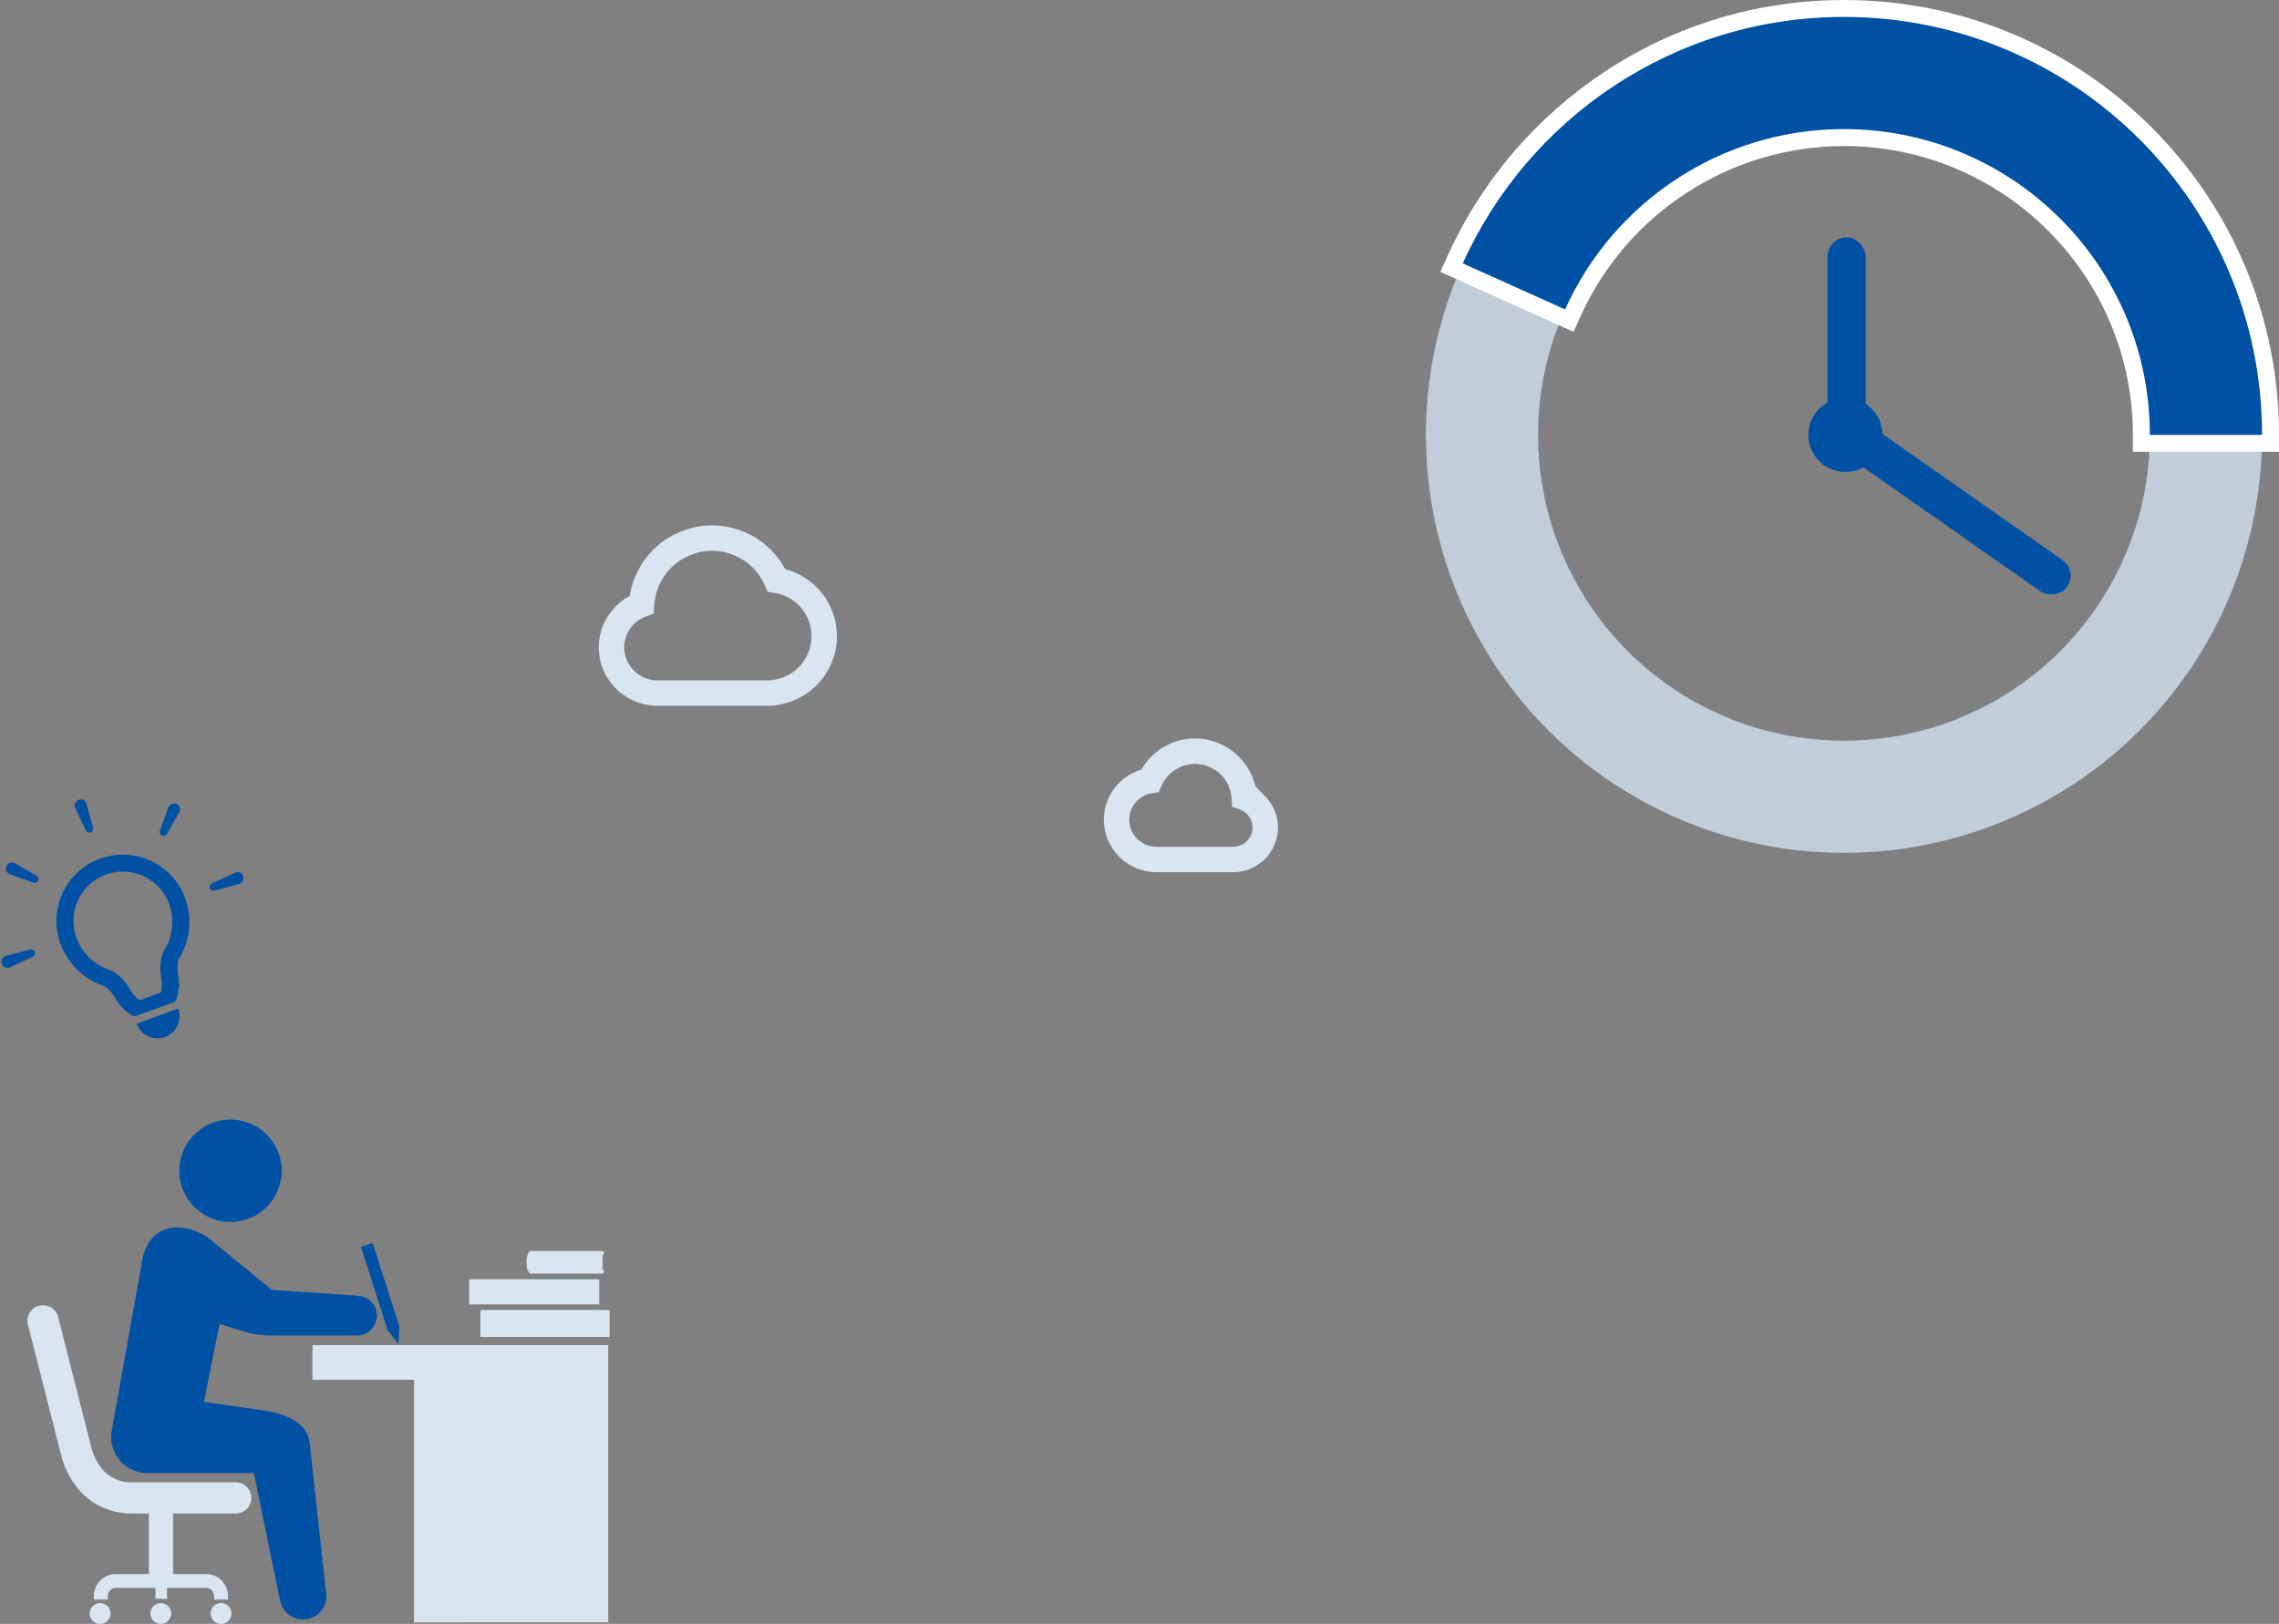
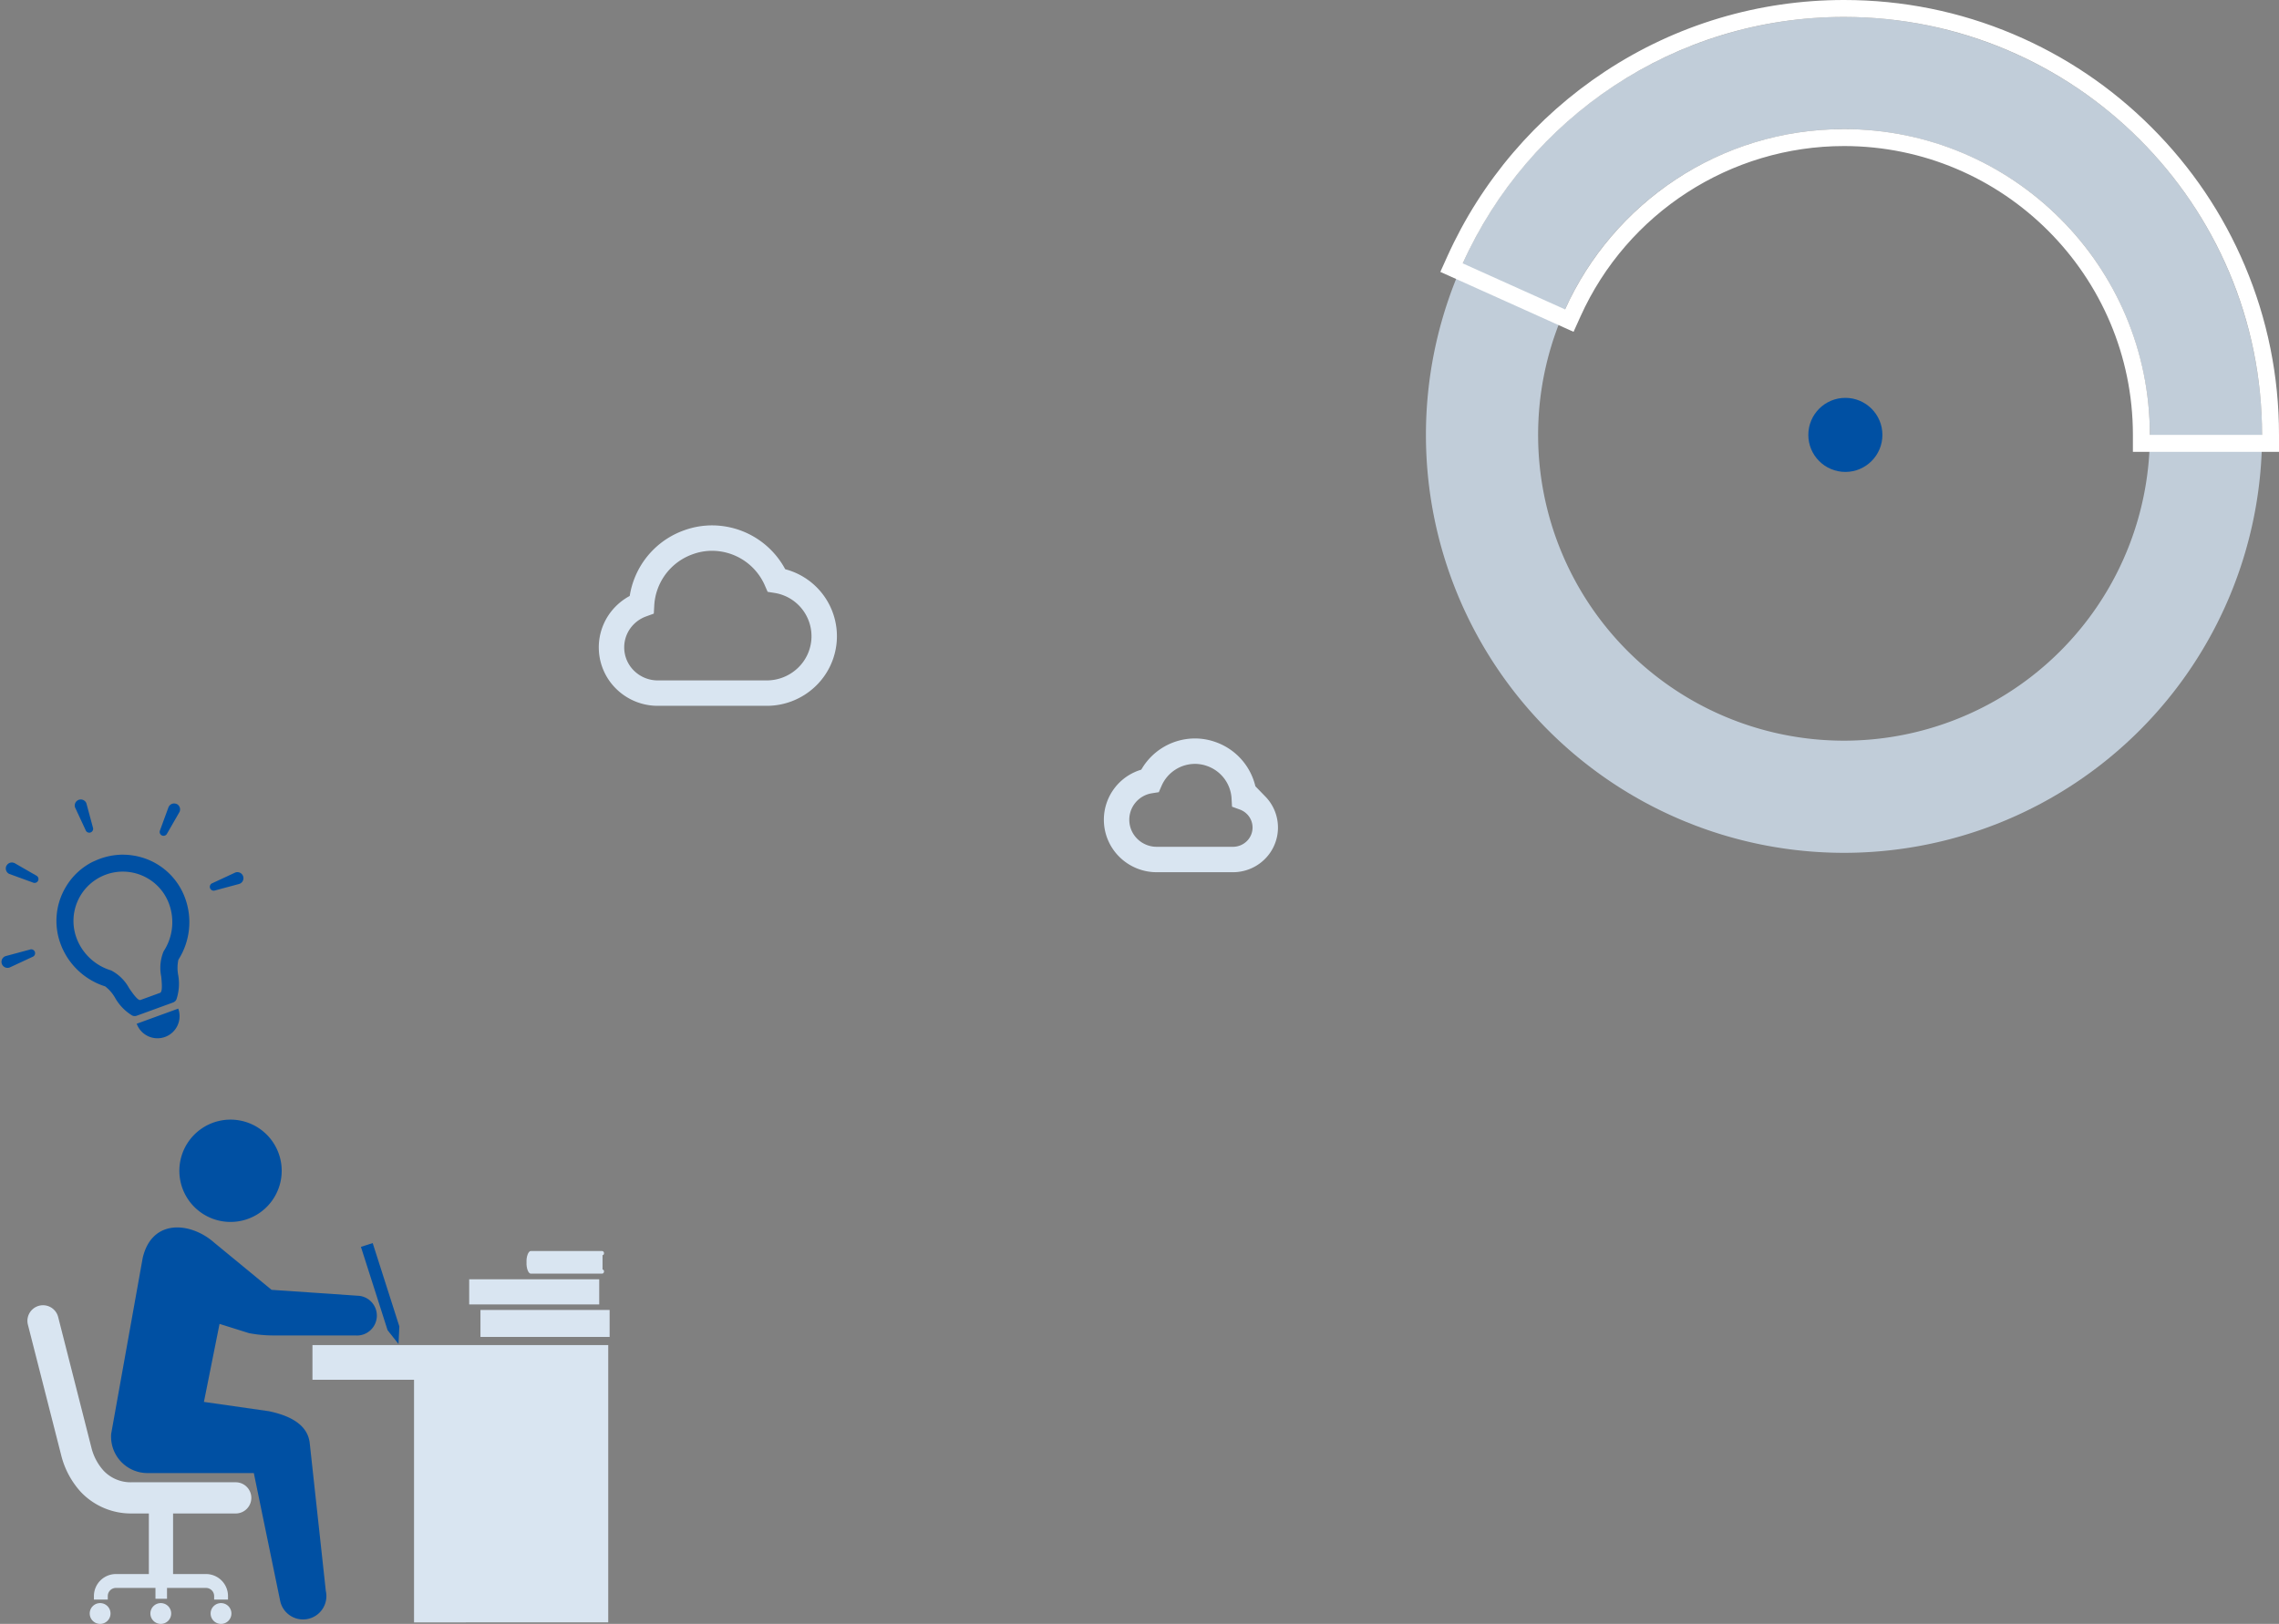
<svg xmlns="http://www.w3.org/2000/svg" width="268.91" height="191.667" viewBox="0 0 268.91 191.667">
  <rect x="0" y="0" width="268.91" height="191.667" fill="#808080" stroke="none" />
  <g id="pht_time" transform="translate(-1003.749 -1409.341)">
    <g id="グループ_169" data-name="グループ 169" transform="translate(1172 1411.341)">
-       <rect id="長方形_47" data-name="長方形 47" width="4.512" height="23.312" rx="2.256" transform="translate(47.377 26.017)" fill="#0050a3" />
-       <rect id="長方形_48" data-name="長方形 48" width="4.512" height="32.337" rx="2.256" transform="matrix(-0.574, 0.819, -0.819, -0.574, 76.956, 65.403)" fill="#0050a3" />
      <path id="パス_5" data-name="パス 5" d="M531.966,649.524a49.329,49.329,0,1,0,49.33,49.329A49.329,49.329,0,0,0,531.966,649.524Zm0,85.42a36.091,36.091,0,1,1,36.091-36.091A36.09,36.09,0,0,1,531.966,734.944Z" transform="translate(-482.637 -649.524)" fill="rgba(209,223,238,0.81)" />
      <g id="パス_6" data-name="パス 6" transform="translate(-484.07 -649.524)" fill="#0050a3">
-         <path d="M 583.729 699.853 L 582.729 699.853 L 569.49 699.853 L 568.49 699.853 L 568.49 698.853 C 568.49 679.504 552.749 663.762 533.399 663.762 C 519.627 663.762 507.067 671.885 501.401 684.455 L 500.99 685.366 L 500.079 684.956 L 488.007 679.523 L 487.094 679.112 L 487.505 678.2 C 489.462 673.86 492.027 669.817 495.129 666.184 C 498.214 662.571 501.786 659.415 505.746 656.803 C 513.958 651.387 523.521 648.524 533.399 648.524 C 540.193 648.524 546.785 649.855 552.99 652.479 C 558.984 655.014 564.366 658.643 568.988 663.265 C 573.61 667.887 577.239 673.269 579.774 679.262 C 582.399 685.468 583.729 692.059 583.729 698.853 L 583.729 699.853 Z" stroke="none" />
        <path d="M 533.399 649.524 C 513.372 649.524 496.146 661.466 488.417 678.611 L 500.489 684.044 C 506.143 671.5 518.747 662.762 533.399 662.762 C 553.332 662.762 569.49 678.921 569.49 698.853 L 582.729 698.853 C 582.729 671.609 560.643 649.524 533.399 649.524 M 533.399 647.524 C 540.328 647.524 547.05 648.881 553.38 651.558 C 559.493 654.144 564.982 657.844 569.695 662.558 C 574.409 667.271 578.109 672.76 580.695 678.873 C 583.372 685.202 584.729 691.924 584.729 698.853 L 584.729 700.853 L 567.49 700.853 L 567.49 698.853 C 567.49 680.055 552.197 664.762 533.399 664.762 C 520.02 664.762 507.817 672.653 502.312 684.866 L 501.491 686.688 L 485.771 679.614 L 486.594 677.789 C 488.589 673.363 491.205 669.239 494.369 665.534 C 497.515 661.85 501.157 658.632 505.195 655.969 C 513.571 650.444 523.324 647.524 533.399 647.524 Z" stroke="none" fill="#fff" />
      </g>
      <circle id="楕円形_28" data-name="楕円形 28" cx="4.371" cy="4.371" r="4.371" transform="translate(45.121 44.959)" fill="#0050a3" />
    </g>
    <g id="グループ_170" data-name="グループ 170" transform="translate(2 -35)">
      <g id="グループ_16" data-name="グループ 16" transform="translate(1004.985 1576.488)">
        <g id="グループ_15" data-name="グループ 15" transform="translate(0 21.909)">
          <path id="パス_7" data-name="パス 7" d="M440.707,252.548a1.227,1.227,0,1,0,1.228-1.227A1.228,1.228,0,0,0,440.707,252.548Z" transform="translate(-419.091 -216.164)" fill="#d9e5f1" />
          <path id="パス_8" data-name="パス 8" d="M463.719,252.548a1.227,1.227,0,1,0,1.227-1.227A1.227,1.227,0,0,0,463.719,252.548Z" transform="translate(-456.368 -216.164)" fill="#d9e5f1" />
          <path id="パス_9" data-name="パス 9" d="M452.169,252.548a1.227,1.227,0,1,0,1.227-1.227A1.227,1.227,0,0,0,452.169,252.548Z" transform="translate(-437.659 -216.164)" fill="#d9e5f1" />
          <path id="パス_10" data-name="パス 10" d="M438.31,194.662a1.845,1.845,0,0,1,2.239,1.33l3.911,15.37a6.32,6.32,0,0,0,1.472,2.794,4.409,4.409,0,0,0,3.3,1.345H461.5a1.841,1.841,0,1,1,0,3.682h-7.391v7.148h3.882a2.6,2.6,0,0,1,2.6,2.6v.412h-1.637v-.412a.961.961,0,0,0-.96-.96h-4.6v1.283h-1.363v-1.283h-4.666a.961.961,0,0,0-.96.96v.412h-1.636v-.412a2.6,2.6,0,0,1,2.6-2.6h3.881v-7.148h-2.007a8.157,8.157,0,0,1-6.01-2.529,10.031,10.031,0,0,1-2.331-4.368L436.98,196.9A1.841,1.841,0,0,1,438.31,194.662Z" transform="translate(-436.923 -194.605)" fill="#d9e5f1" />
        </g>
        <path id="パス_11" data-name="パス 11" d="M368.986,202.194h34.9v32.729H380.971V206.285H368.986Z" transform="translate(-335.353 -175.581)" fill="#d9e5f1" />
        <path id="パス_14" data-name="パス 14" d="M378.753,184.77c.244,0,.244-.489-.062-.489h-8.407c-.289,0-.536.673-.5,1.337-.037.662.21,1.335.5,1.335h8.407c.306,0,.306-.488.062-.488Z" transform="translate(-310.893 -168.772)" fill="#d9e5f1" />
        <rect id="長方形_49" data-name="長方形 49" width="15.24" height="3.182" transform="translate(53.456 22.467)" fill="#d9e5f1" />
        <rect id="長方形_50" data-name="長方形 50" width="15.343" height="2.969" transform="translate(52.126 18.845)" fill="#d9e5f1" />
        <g id="グループ_11" data-name="グループ 11" transform="translate(9.864)">
          <path id="パス_12" data-name="パス 12" d="M425.135,181.6l6.751,5.557,10.361.71a2.35,2.35,0,0,1-.474,4.675h-9.547a15.512,15.512,0,0,1-3-.272l-3.478-1.091-1.841,9.207,7.686,1.1c1.692.368,4.536,1.206,4.8,3.788l1.895,17.417a2.757,2.757,0,0,1-5.376,1.226l-3.119-15.133H417.156a4.3,4.3,0,0,1-4.192-4.644l3.716-20.739C417.771,178.7,422.374,179.148,425.135,181.6Z" transform="translate(-412.944 -167.067)" fill="#0050a3" />
          <path id="パス_13" data-name="パス 13" d="M443.131,166.278a6.038,6.038,0,1,1-4.98-6.936A6.037,6.037,0,0,1,443.131,166.278Z" transform="translate(-423.072 -159.261)" fill="#0050a3" />
          <path id="パス_16" data-name="パス 16" d="M408.732,183.213l3.146,9.838,1.289,1.63.1-2.075-3.146-9.838Z" transform="translate(-379.245 -168.196)" fill="#0050a3" />
        </g>
      </g>
      <g id="グループ_17" data-name="グループ 17" transform="translate(996.822 1543.893) rotate(-20)">
        <path id="パス_17" data-name="パス 17" d="M12.19,1.326,12.154,1.3c-.189-.126-.383-.24-.581-.348l-.11-.06Q11.174.74,10.874.614l-.123-.05C10.545.481,10.337.4,10.125.34L10.053.32A7.884,7.884,0,0,0,7.406.011c-.074,0-.147.01-.22.015-.126.01-.252.01-.379.026A7.691,7.691,0,0,0,3.016,1.639,7.8,7.8,0,0,0,0,7.816a8.251,8.251,0,0,0,3.233,6.549,4.533,4.533,0,0,1,.636,1.678,5.766,5.766,0,0,0,1.186,2.647.7.7,0,0,0,.5.2H10.1a.7.7,0,0,0,.5-.2,5.8,5.8,0,0,0,1.186-2.647,4.6,4.6,0,0,1,.636-1.678,8.252,8.252,0,0,0,3.233-6.549A7.774,7.774,0,0,0,13.363,2.28,7.886,7.886,0,0,0,12.19,1.326ZM11.125,12.833a5.079,5.079,0,0,0-1.282,2.7c-.181.7-.456,1.762-.783,1.762H6.6c-.327,0-.6-1.06-.785-1.762a5.076,5.076,0,0,0-1.28-2.7A6.278,6.278,0,0,1,2.007,7.816,5.821,5.821,0,0,1,11.944,3.7a5.78,5.78,0,0,1,1.7,4.116A6.275,6.275,0,0,1,11.125,12.833Z" transform="translate(7.291 7.419)" fill="#0050a3" />
        <path id="パス_18" data-name="パス 18" d="M0,0A2.609,2.609,0,0,0,2.609,2.609,2.608,2.608,0,0,0,5.214.075c0-.022,0-.044,0-.066h0s0-.006,0-.009Z" transform="translate(12.509 27.197)" fill="#0050a3" />
        <path id="パス_19" data-name="パス 19" d="M.712,4.12a.457.457,0,0,0,.457-.457L1.423.711A.712.712,0,0,0,0,.711L.255,3.663A.457.457,0,0,0,.712,4.12Z" transform="translate(14.407 0)" fill="#0050a3" />
        <path id="パス_20" data-name="パス 20" d="M3.121,2.463,1.215.2A.664.664,0,0,0,1.138.145.749.749,0,0,0,1.056.091.691.691,0,0,0,.886.022.715.715,0,0,0,.809.007a.687.687,0,0,0-.2,0A.7.7,0,0,0,.537.022.7.7,0,0,0,.285.145.655.655,0,0,0,.208.2a.712.712,0,0,0,0,1.006L2.475,3.109a.457.457,0,1,0,.646-.646Z" transform="translate(4.22 4.232)" fill="#0050a3" />
        <path id="パス_21" data-name="パス 21" d="M3.662.254.712,0a.712.712,0,1,0,0,1.423l2.951-.255a.457.457,0,1,0,0-.914Z" transform="translate(0 14.407)" fill="#0050a3" />
        <path id="パス_22" data-name="パス 22" d="M2.97.145A.687.687,0,0,0,2.888.091a.681.681,0,0,0-.17-.069A.717.717,0,0,0,2.641.007a.7.7,0,0,0-.525.139A.664.664,0,0,0,2.041.2L.134,2.463a.457.457,0,0,0,.646.646L3.047,1.2A.711.711,0,0,0,3.047.2.655.655,0,0,0,2.97.145Z" transform="translate(22.762 4.232)" fill="#0050a3" />
        <path id="パス_23" data-name="パス 23" d="M3.408,0,.457.254a.457.457,0,1,0,0,.914l2.951.255A.712.712,0,1,0,3.408,0Z" transform="translate(26.117 14.407)" fill="#0050a3" />
      </g>
    </g>
    <g id="グループ_172" data-name="グループ 172" transform="translate(1075.904 1472.851)">
      <path id="パス_24" data-name="パス 24" d="M1.511,78.52a5.4,5.4,0,0,1,2.038-1.326,8.175,8.175,0,0,1,.488-2.354,8.326,8.326,0,0,1,5.095-5.017,8.163,8.163,0,0,1,2.718-.474,8.313,8.313,0,0,1,7.62,4.99,6.672,6.672,0,0,1,3.536,11.442,6.808,6.808,0,0,1-4.694,1.866H5.459a5.481,5.481,0,0,1-3.75-1.476,5.356,5.356,0,0,1-.2-7.65Z" transform="translate(-0.001 -69.349)" fill="none" stroke="#d9e5f1" stroke-width="3" />
    </g>
    <g id="グループ_173" data-name="グループ 173" transform="translate(1135.503 1498)">
      <path id="パス_24-2" data-name="パス 24" d="M16.485,75.759a3.774,3.774,0,0,0-1.424-.927,5.713,5.713,0,0,0-.341-1.645,5.819,5.819,0,0,0-3.561-3.506,5.7,5.7,0,0,0-1.9-.331,5.81,5.81,0,0,0-5.325,3.487,4.663,4.663,0,0,0-2.471,8,4.758,4.758,0,0,0,3.281,1.3h8.982a3.831,3.831,0,0,0,2.621-1.032,3.743,3.743,0,0,0,.138-5.347Z" transform="translate(-0.001 -69.349)" fill="none" stroke="#d9e5f1" stroke-width="3" />
    </g>
  </g>
</svg>